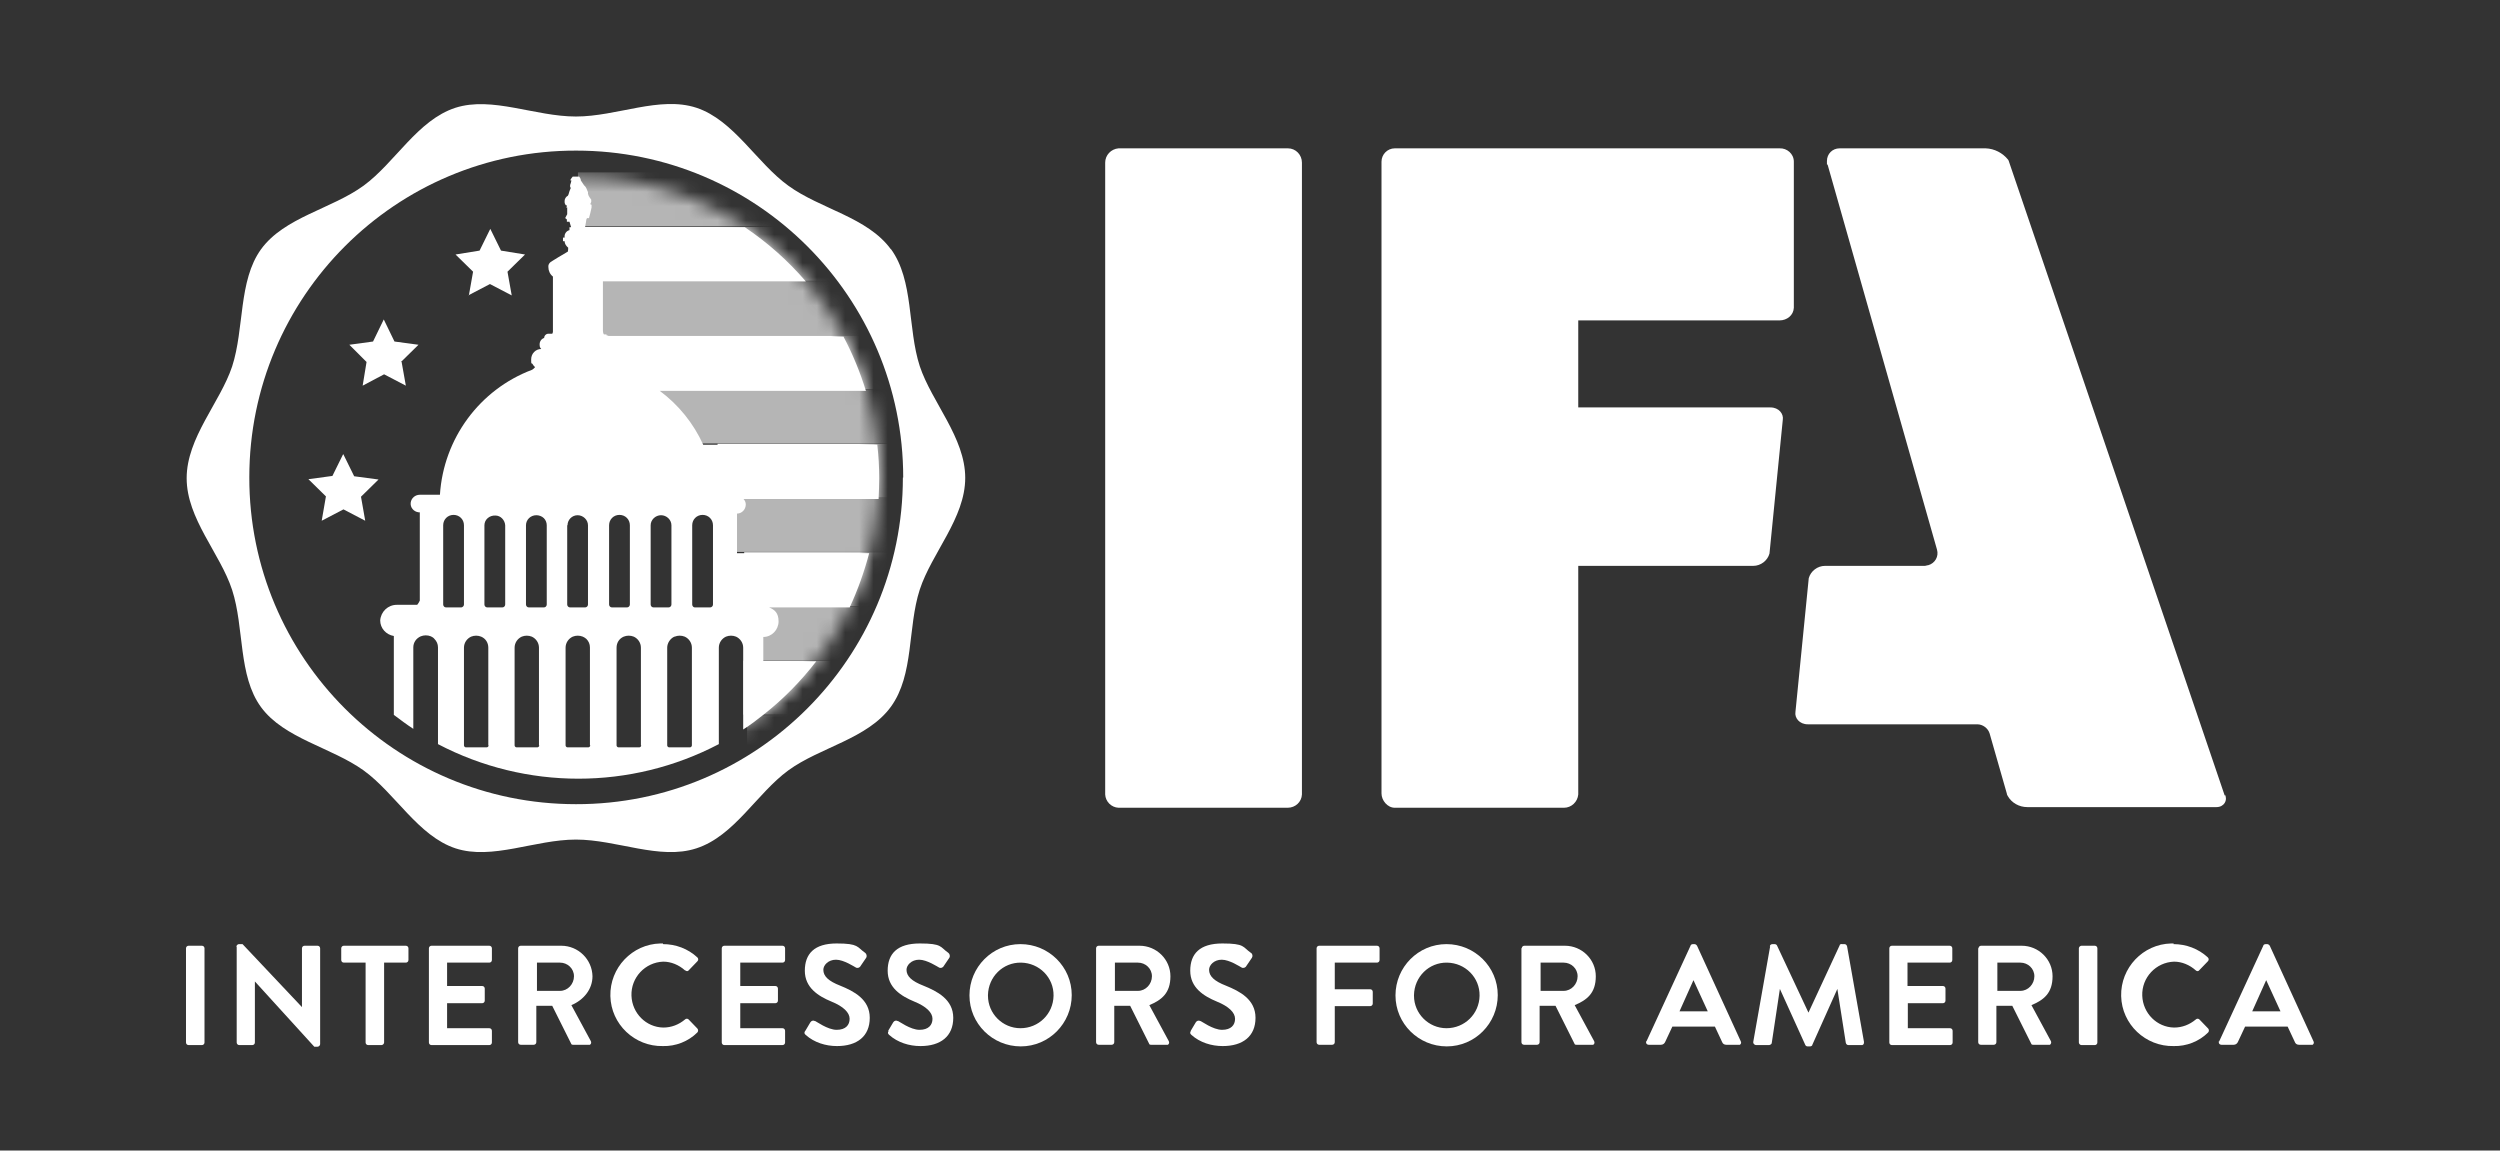
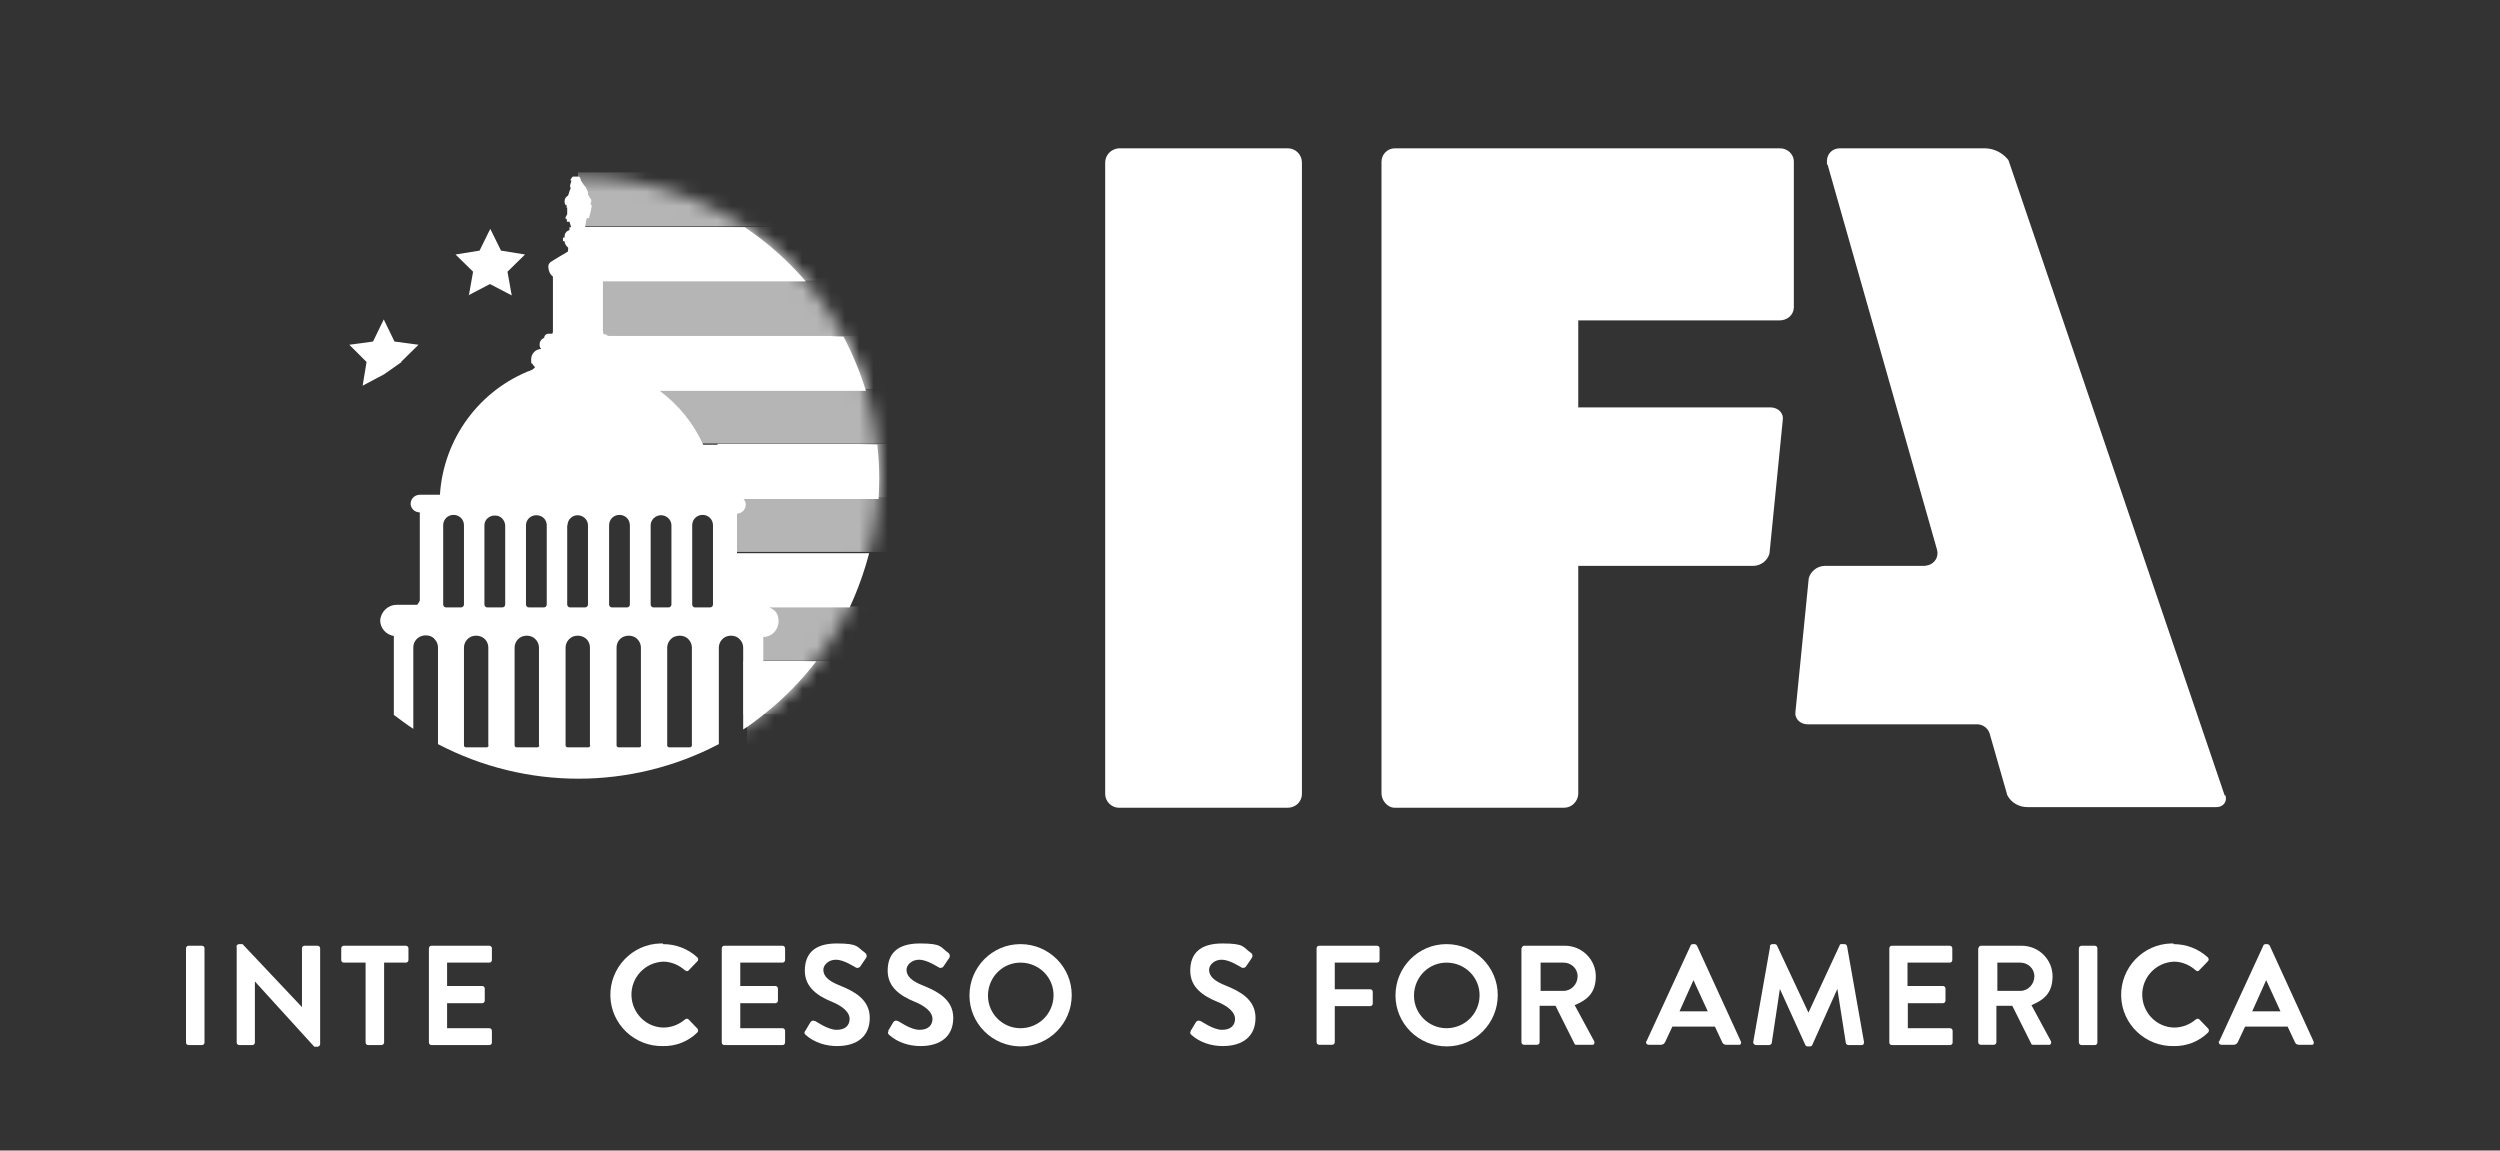
<svg xmlns="http://www.w3.org/2000/svg" width="176" height="81" viewBox="0 0 176 81" fill="none">
  <rect x="0" y="0" width="176" height="81" fill="#333333" stroke="none" />
  <path d="M90.65 10.443H78.742C78.216 10.489 77.805 10.923 77.805 11.449V55.929C77.828 56.431 78.239 56.843 78.742 56.866H90.65C91.199 56.866 91.633 56.454 91.656 55.929V11.449C91.656 10.9 91.222 10.443 90.673 10.443H90.627H90.65Z" fill="white" />
  <path d="M97.258 11.38V55.86C97.258 56.34 97.669 56.866 98.195 56.866H110.104C110.629 56.866 111.064 56.454 111.109 55.928V39.837H123.429C123.955 39.837 124.435 39.471 124.572 38.968L125.509 29.551C125.578 29.14 125.235 28.683 124.641 28.683H111.109V22.557H125.281C125.806 22.557 126.264 22.191 126.286 21.666V11.38C126.286 10.831 125.806 10.42 125.281 10.443H98.195C97.669 10.443 97.258 10.877 97.258 11.38Z" fill="white" />
  <path d="M156.616 55.997L154.628 50.146L141.439 11.403C141.439 11.357 141.394 11.289 141.371 11.243C140.982 10.763 140.411 10.466 139.794 10.443H129.508C129.005 10.443 128.616 10.831 128.616 11.334C128.616 11.837 128.616 11.494 128.662 11.586L136.365 38.694C136.502 39.174 136.228 39.654 135.748 39.791C135.656 39.791 135.588 39.837 135.496 39.837H128.479C127.954 39.837 127.474 40.203 127.336 40.706L126.399 50.123C126.331 50.534 126.674 50.991 127.268 50.991H139.199C139.588 50.991 139.954 51.266 140.068 51.631L141.279 55.86C141.279 55.929 141.325 55.997 141.348 56.043C141.622 56.523 142.148 56.82 142.719 56.82H156.045C156.571 56.82 156.845 56.34 156.639 55.951V55.997H156.616Z" fill="white" />
  <mask id="mask0_7262_27945" style="mask-type:luminance" maskUnits="userSpaceOnUse" x="19" y="12" width="43" height="43">
    <path d="M40.689 54.786C52.391 54.786 61.877 45.299 61.877 33.597C61.877 21.895 52.391 12.409 40.689 12.409C28.986 12.409 19.5 21.895 19.5 33.597C19.5 45.299 28.986 54.786 40.689 54.786Z" fill="white" />
  </mask>
  <g mask="url(#mask0_7262_27945)">
    <path d="M66.95 19.792H40.688V23.586H66.95V19.792Z" fill="#B5B5B5" />
    <path d="M68.139 27.426H40.688V31.22H68.139V27.426Z" fill="#B5B5B5" />
    <path d="M68.227 35.06H51.016V38.855H68.227V35.06Z" fill="#B5B5B5" />
    <path d="M66.491 42.695H52.594V46.489H66.491V42.695Z" fill="#B5B5B5" />
    <path d="M66.491 50.352H52.594V54.146H66.491V50.352Z" fill="#B5B5B5" />
    <path d="M66.79 12.134H40.688V15.929H66.79V12.134Z" fill="#B5B5B5" />
    <path d="M66.79 15.975H40.688V19.769H66.79V15.975Z" fill="white" />
    <path d="M66.836 23.609H40.688V27.403H66.836V23.609Z" fill="white" />
    <path d="M68.207 31.243H50.516V35.038H68.207V31.243Z" fill="white" />
-     <path d="M68.802 38.877H52.391V42.672H68.802V38.877Z" fill="white" />
    <path d="M66.241 46.512H52.344V50.306H66.241V46.512Z" fill="white" />
  </g>
-   <path d="M62.718 17.551C61.072 15.289 57.758 14.717 55.495 13.071C53.278 11.471 51.655 8.454 49.026 7.586C46.444 6.74 43.426 8.203 40.546 8.203C37.666 8.203 34.649 6.763 32.066 7.586C29.392 8.454 27.815 11.449 25.598 13.071C23.335 14.717 20.021 15.289 18.375 17.551C16.775 19.769 17.209 23.129 16.341 25.803C15.495 28.34 13.141 30.809 13.141 33.666C13.141 36.523 15.495 38.946 16.341 41.529C17.209 44.203 16.752 47.563 18.375 49.78C19.998 51.997 23.335 52.614 25.598 54.237C27.815 55.837 29.438 58.854 32.066 59.723C34.649 60.569 37.666 59.106 40.546 59.106C43.426 59.106 46.444 60.569 49.026 59.723C51.701 58.854 53.278 55.86 55.495 54.237C57.712 52.614 61.072 52.02 62.718 49.757C64.364 47.494 63.883 44.18 64.752 41.506C65.598 38.923 67.952 36.477 67.952 33.643C67.952 30.809 65.598 28.317 64.752 25.78C63.883 23.106 64.341 19.746 62.718 17.529V17.551ZM63.563 33.62C63.563 46.329 53.255 56.637 40.546 56.614C27.838 56.614 17.529 46.306 17.552 33.597C17.552 20.889 27.861 10.58 40.569 10.603C53.278 10.603 63.586 20.911 63.586 33.62H63.563Z" fill="white" />
-   <path d="M24.157 31.974L23.402 33.506L21.711 33.734L22.945 34.946L22.648 36.66L24.18 35.86L25.711 36.66L25.414 34.969L26.648 33.757L24.934 33.529L24.18 31.997L24.157 31.974Z" fill="white" />
-   <path d="M28.228 25.483L29.462 24.271L27.771 24.043L27.017 22.488L26.262 24.043L24.594 24.271L25.805 25.483L25.531 27.151L27.04 26.351L28.571 27.151L28.274 25.483H28.228Z" fill="white" />
+   <path d="M28.228 25.483L29.462 24.271L27.771 24.043L27.017 22.488L26.262 24.043L24.594 24.271L25.805 25.483L25.531 27.151L27.04 26.351L28.274 25.483H28.228Z" fill="white" />
  <path d="M32.962 20.797L34.493 19.997L36.025 20.797L35.727 19.128L36.962 17.917L35.27 17.643L34.516 16.111L33.762 17.643L32.07 17.917L33.305 19.128L33.008 20.797H32.962Z" fill="white" />
  <path d="M42.674 23.54H42.514C42.468 23.471 42.446 23.38 42.446 23.288V19.814H56.731C55.474 18.351 54.034 17.071 52.434 15.997H41.188C41.234 15.791 41.28 15.448 41.28 15.448L41.326 15.357H41.463C41.531 15.106 41.6 14.854 41.646 14.603V14.42L41.554 14.374L41.623 14.214V14.054C41.554 13.963 41.486 13.871 41.44 13.78L41.394 13.643V13.528C41.371 13.483 41.349 13.414 41.326 13.368C41.28 13.231 41.211 13.117 41.12 13.049L41.074 12.98C41.006 12.889 40.96 12.797 40.891 12.706C40.891 12.614 40.846 12.523 40.777 12.431H40.32L40.228 12.546L40.16 12.66V12.706H40.228L40.183 12.889L40.137 13.026V13.163L40.183 13.231C40.114 13.368 40.069 13.528 40.023 13.688L39.977 13.78C39.84 13.848 39.748 14.008 39.748 14.146C39.748 14.283 39.748 14.306 39.794 14.374C39.794 14.374 39.794 14.466 39.908 14.466V14.534C39.886 14.534 39.84 14.603 39.84 14.603H39.931V15.083C39.794 15.311 39.794 15.357 39.794 15.357L39.908 15.448V15.608H40.091L40.206 15.997H40.091V16.203C39.886 16.248 39.726 16.454 39.748 16.683V16.729H39.634V16.98H39.748C39.748 17.163 39.863 17.323 40 17.437C40 17.529 40 17.62 39.977 17.711L39.863 17.78C39.52 17.986 39.04 18.26 38.766 18.443C38.651 18.534 38.583 18.671 38.606 18.808C38.606 19.06 38.72 19.311 38.926 19.471V23.357C38.926 23.403 38.903 23.448 38.88 23.494H38.606C38.446 23.494 38.309 23.631 38.309 23.791C38.103 23.86 37.989 24.043 37.989 24.248C37.989 24.454 38.034 24.477 38.103 24.569C37.714 24.569 37.394 24.889 37.394 25.3C37.394 25.711 37.417 25.529 37.486 25.62C37.531 25.711 37.6 25.78 37.669 25.849C37.623 25.917 37.531 25.986 37.463 26.031C33.76 27.426 31.223 30.877 30.971 34.831H29.554C29.234 34.831 28.96 35.06 28.914 35.38C28.869 35.723 29.12 36.02 29.463 36.066H29.554V42.283C29.509 42.397 29.44 42.489 29.371 42.58H27.931C27.314 42.58 26.811 43.06 26.766 43.677C26.766 44.226 27.177 44.683 27.726 44.774V50.328C28.183 50.671 28.64 51.014 29.097 51.311V45.574C29.097 45.231 29.303 44.934 29.623 44.797C29.851 44.706 30.103 44.706 30.331 44.797C30.423 44.843 30.514 44.889 30.583 44.98C30.743 45.14 30.834 45.346 30.834 45.574V52.386C37.029 55.631 44.411 55.631 50.606 52.386V45.597C50.606 45.254 50.811 44.957 51.108 44.82C51.337 44.728 51.589 44.728 51.817 44.82C52.114 44.957 52.32 45.254 52.32 45.597V51.357C52.823 51.037 53.303 50.671 53.76 50.306C55.154 49.209 56.389 47.951 57.463 46.557H53.737V44.843C54.331 44.843 54.811 44.34 54.811 43.746C54.811 43.151 54.537 42.923 54.148 42.763H59.817C60.389 41.529 60.846 40.248 61.188 38.946H51.886V36.157C52.228 36.157 52.503 35.86 52.503 35.517C52.503 35.357 52.434 35.22 52.343 35.129H61.851C61.874 34.626 61.897 34.146 61.897 33.666C61.897 32.889 61.851 32.089 61.76 31.311H49.508C48.823 29.803 47.771 28.5 46.446 27.517H60.96C60.548 26.191 60.023 24.911 59.383 23.7H42.903C42.857 23.654 42.766 23.608 42.697 23.608V23.54H42.674ZM32.48 42.763H31.406C31.291 42.763 31.2 42.671 31.2 42.557V36.98C31.2 36.569 31.52 36.248 31.931 36.248C32.343 36.248 32.663 36.569 32.663 36.98V42.557C32.663 42.648 32.594 42.74 32.48 42.763ZM34.4 52.477C34.4 52.546 34.331 52.614 34.263 52.614H32.8C32.731 52.614 32.663 52.546 32.663 52.477V45.597C32.663 45.254 32.868 44.957 33.166 44.82C33.394 44.728 33.646 44.728 33.874 44.82C34.194 44.957 34.377 45.254 34.377 45.597V52.477H34.4ZM35.566 42.557C35.566 42.671 35.474 42.763 35.36 42.763H34.309C34.194 42.763 34.103 42.671 34.103 42.557V36.98C34.103 36.569 34.468 36.271 34.88 36.294C35.246 36.294 35.543 36.614 35.566 36.98V42.557ZM37.966 52.477C37.966 52.546 37.897 52.614 37.828 52.614H36.366C36.297 52.614 36.228 52.546 36.228 52.477V45.597C36.228 45.254 36.434 44.957 36.731 44.82C36.96 44.728 37.211 44.728 37.44 44.82C37.737 44.957 37.943 45.254 37.943 45.597V52.477H37.966ZM38.491 42.557C38.491 42.671 38.4 42.763 38.286 42.763H37.234C37.12 42.763 37.029 42.671 37.029 42.557V36.98C37.029 36.591 37.349 36.271 37.76 36.271C37.943 36.271 38.148 36.34 38.286 36.477C38.423 36.614 38.491 36.797 38.491 36.98V42.557ZM39.954 36.98C39.954 36.591 40.274 36.271 40.663 36.271C41.051 36.271 41.394 36.591 41.394 36.98V42.557C41.394 42.671 41.303 42.763 41.188 42.763H40.137C40.023 42.763 39.931 42.671 39.931 42.557V36.98H39.954ZM41.554 52.477C41.554 52.546 41.486 52.614 41.417 52.614H39.954C39.886 52.614 39.817 52.546 39.817 52.477V45.597C39.817 45.254 40.023 44.957 40.32 44.82C40.548 44.728 40.8 44.728 41.029 44.82C41.12 44.866 41.211 44.911 41.28 44.98C41.44 45.14 41.531 45.346 41.531 45.574V52.454L41.554 52.477ZM42.88 42.557V36.98C42.88 36.569 43.2 36.248 43.611 36.248C44.023 36.248 44.343 36.569 44.343 36.98V42.557C44.343 42.671 44.251 42.763 44.137 42.763H43.086C42.971 42.763 42.88 42.671 42.88 42.557ZM45.143 52.477C45.143 52.546 45.074 52.614 45.006 52.614H43.543C43.474 52.614 43.406 52.546 43.406 52.477V45.597C43.406 45.254 43.589 44.957 43.908 44.82C44.137 44.728 44.389 44.728 44.617 44.82C44.914 44.957 45.12 45.254 45.12 45.597V52.477H45.143ZM48.731 38.9V36.98C48.731 36.569 49.051 36.248 49.463 36.248C49.874 36.248 50.194 36.569 50.194 36.98V42.557C50.194 42.671 50.103 42.763 49.989 42.763H48.914C48.823 42.763 48.731 42.671 48.731 42.557V38.9ZM47.497 44.82C47.726 44.728 47.977 44.728 48.206 44.82C48.503 44.957 48.709 45.254 48.709 45.597V52.477C48.709 52.546 48.64 52.614 48.571 52.614H47.108C47.04 52.614 46.971 52.546 46.971 52.477V45.597C46.971 45.277 47.177 44.957 47.474 44.82H47.497ZM46.537 36.271C46.926 36.271 47.269 36.591 47.269 36.98V42.557C47.269 42.671 47.177 42.763 47.063 42.763H46.011C45.897 42.763 45.806 42.671 45.806 42.557V36.98C45.806 36.591 46.148 36.271 46.537 36.271Z" fill="white" />
  <path d="M13.094 66.763C13.094 66.649 13.185 66.58 13.277 66.58H14.214C14.328 66.58 14.397 66.671 14.397 66.763V73.391C14.397 73.506 14.305 73.574 14.214 73.574H13.277C13.162 73.574 13.094 73.483 13.094 73.391V66.763Z" fill="white" />
  <path d="M16.641 66.649C16.641 66.557 16.732 66.466 16.823 66.466H17.075L21.258 70.9V66.763C21.258 66.649 21.349 66.58 21.441 66.58H22.355C22.469 66.58 22.538 66.671 22.538 66.763V73.506C22.538 73.597 22.446 73.689 22.355 73.689H22.126L17.944 69.094V73.391C17.944 73.506 17.852 73.574 17.761 73.574H16.846C16.732 73.574 16.663 73.483 16.663 73.391V66.649H16.641Z" fill="white" />
  <path d="M25.738 67.769H24.206C24.092 67.769 24.023 67.677 24.023 67.586V66.763C24.023 66.649 24.115 66.58 24.206 66.58H28.572C28.686 66.58 28.755 66.671 28.755 66.763V67.586C28.755 67.7 28.663 67.769 28.572 67.769H27.041V73.391C27.041 73.483 26.949 73.574 26.858 73.574H25.921C25.806 73.574 25.738 73.483 25.738 73.391V67.769Z" fill="white" />
  <path d="M30.195 66.763C30.195 66.649 30.287 66.58 30.378 66.58H34.447C34.561 66.58 34.63 66.671 34.63 66.763V67.586C34.63 67.7 34.538 67.769 34.447 67.769H31.475V69.414H33.944C34.058 69.414 34.127 69.506 34.127 69.597V70.443C34.127 70.557 34.035 70.626 33.944 70.626H31.475V72.386H34.447C34.561 72.386 34.63 72.477 34.63 72.569V73.391C34.63 73.506 34.538 73.574 34.447 73.574H30.378C30.264 73.574 30.195 73.483 30.195 73.391V66.763Z" fill="white" />
-   <path d="M36.477 66.763C36.477 66.649 36.568 66.58 36.659 66.58H39.517C40.705 66.58 41.688 67.54 41.711 68.729C41.711 69.643 41.094 70.397 40.225 70.763L41.597 73.3C41.642 73.391 41.619 73.506 41.528 73.552C41.505 73.552 41.459 73.552 41.414 73.552H40.362C40.294 73.552 40.225 73.552 40.202 73.46L38.877 70.809H37.757V73.369C37.757 73.483 37.665 73.552 37.574 73.552H36.659C36.545 73.552 36.477 73.46 36.477 73.369V66.74V66.763ZM39.425 69.757C39.974 69.757 40.408 69.277 40.408 68.729C40.408 68.18 39.951 67.769 39.425 67.769H37.802V69.757H39.425Z" fill="white" />
  <path d="M46.673 66.466C47.564 66.466 48.433 66.786 49.095 67.403C49.164 67.471 49.187 67.586 49.095 67.677L48.478 68.317C48.433 68.386 48.318 68.386 48.25 68.317H48.227C47.793 67.928 47.244 67.7 46.695 67.7C45.415 67.746 44.41 68.82 44.455 70.1C44.501 71.334 45.484 72.317 46.695 72.34C47.267 72.34 47.793 72.134 48.227 71.769C48.295 71.7 48.41 71.7 48.478 71.769L49.095 72.409C49.164 72.477 49.164 72.614 49.095 72.683C48.455 73.323 47.564 73.666 46.673 73.643C44.684 73.689 43.015 72.111 42.97 70.123C42.924 68.134 44.501 66.466 46.49 66.42H46.673V66.466Z" fill="white" />
  <path d="M50.812 66.763C50.812 66.649 50.904 66.58 50.995 66.58H55.087C55.201 66.58 55.27 66.671 55.27 66.763V67.586C55.27 67.7 55.178 67.769 55.087 67.769H52.115V69.414H54.584C54.698 69.414 54.767 69.506 54.767 69.597V70.443C54.767 70.557 54.675 70.626 54.584 70.626H52.115V72.386H55.087C55.201 72.386 55.27 72.477 55.27 72.569V73.391C55.27 73.506 55.178 73.574 55.087 73.574H50.995C50.881 73.574 50.812 73.483 50.812 73.391V66.763Z" fill="white" />
  <path d="M56.683 72.591L57.048 71.974C57.117 71.86 57.254 71.814 57.368 71.883H57.391C57.437 71.883 58.26 72.5 58.9 72.5C59.54 72.5 59.814 72.157 59.814 71.723C59.814 71.288 59.38 70.854 58.534 70.511C57.597 70.123 56.66 69.528 56.66 68.34C56.66 67.151 57.323 66.42 58.9 66.42C60.477 66.42 60.317 66.671 60.911 67.083C61.003 67.151 61.048 67.311 60.98 67.426L60.591 67.997C60.523 68.134 60.363 68.18 60.248 68.111C60.157 68.066 59.403 67.563 58.854 67.563C58.306 67.563 57.963 67.951 57.963 68.271C57.963 68.728 58.328 69.071 59.151 69.391C60.111 69.78 61.231 70.351 61.231 71.654C61.231 72.957 60.34 73.643 58.923 73.643C58.123 73.643 57.323 73.391 56.728 72.866C56.637 72.774 56.591 72.728 56.683 72.569V72.591Z" fill="white" />
  <path d="M62.515 72.591L62.881 71.974C62.949 71.86 63.087 71.814 63.201 71.883H63.224C63.269 71.883 64.092 72.5 64.732 72.5C65.372 72.5 65.647 72.157 65.647 71.723C65.647 71.288 65.212 70.854 64.367 70.511C63.429 70.123 62.492 69.528 62.492 68.34C62.492 67.151 63.155 66.42 64.755 66.42C66.355 66.42 66.172 66.671 66.766 67.083C66.858 67.151 66.904 67.311 66.835 67.426L66.447 67.997C66.378 68.134 66.218 68.18 66.104 68.111C66.012 68.066 65.258 67.563 64.709 67.563C64.161 67.563 63.818 67.951 63.818 68.271C63.818 68.728 64.184 69.071 65.007 69.391C65.966 69.78 67.109 70.351 67.109 71.654C67.109 72.957 66.218 73.643 64.801 73.643C64.001 73.643 63.201 73.391 62.606 72.866C62.515 72.774 62.469 72.728 62.561 72.569H62.515V72.591Z" fill="white" />
  <path d="M71.839 66.466C73.827 66.466 75.45 68.066 75.45 70.054C75.45 72.043 73.85 73.666 71.861 73.666C69.873 73.666 68.25 72.066 68.25 70.077C68.25 68.089 69.85 66.466 71.839 66.466ZM71.839 72.386C73.119 72.386 74.147 71.38 74.17 70.1C74.193 68.82 73.164 67.791 71.884 67.769C70.604 67.746 69.576 68.774 69.553 70.054V70.1C69.553 71.357 70.581 72.386 71.839 72.386Z" fill="white" />
-   <path d="M77.164 66.763C77.164 66.649 77.255 66.58 77.347 66.58H80.227C81.415 66.58 82.398 67.54 82.398 68.729C82.398 69.917 81.781 70.397 80.913 70.763L82.284 73.3C82.33 73.391 82.307 73.506 82.216 73.552C82.193 73.552 82.147 73.552 82.101 73.552H81.05C80.981 73.552 80.913 73.552 80.89 73.46L79.564 70.809H78.444V73.369C78.444 73.483 78.353 73.552 78.261 73.552H77.347C77.233 73.552 77.164 73.46 77.164 73.369V66.74V66.763ZM80.113 69.757C80.661 69.757 81.096 69.277 81.096 68.729C81.096 68.18 80.638 67.769 80.113 67.769H78.49V69.757H80.113Z" fill="white" />
  <path d="M83.816 72.591L84.182 71.974C84.25 71.86 84.388 71.814 84.502 71.883H84.525C84.57 71.883 85.393 72.5 86.033 72.5C86.673 72.5 86.948 72.157 86.948 71.723C86.948 71.288 86.513 70.854 85.668 70.511C84.73 70.123 83.793 69.528 83.793 68.34C83.793 67.151 84.456 66.42 86.056 66.42C87.656 66.42 87.473 66.671 88.067 67.083C88.182 67.151 88.205 67.311 88.136 67.426L87.748 67.997C87.679 68.134 87.519 68.18 87.405 68.111C87.313 68.066 86.559 67.563 86.01 67.563C85.462 67.563 85.119 67.951 85.119 68.271C85.119 68.728 85.485 69.071 86.308 69.391C87.267 69.78 88.388 70.351 88.388 71.654C88.388 72.957 87.496 73.643 86.079 73.643C85.279 73.643 84.479 73.391 83.885 72.866C83.793 72.774 83.748 72.728 83.839 72.569L83.816 72.591Z" fill="white" />
  <path d="M92.688 66.763C92.688 66.649 92.779 66.58 92.87 66.58H96.939C97.053 66.58 97.122 66.671 97.122 66.763V67.586C97.122 67.7 97.03 67.769 96.939 67.769H93.968V69.643H96.459C96.573 69.643 96.642 69.734 96.642 69.826V70.649C96.642 70.763 96.55 70.832 96.459 70.832H93.968V73.369C93.968 73.483 93.876 73.552 93.785 73.552H92.87C92.756 73.552 92.688 73.46 92.688 73.369V66.74V66.763Z" fill="white" />
  <path d="M101.831 66.466C103.819 66.466 105.442 68.066 105.442 70.054C105.442 72.043 103.842 73.666 101.854 73.666C99.865 73.666 98.242 72.066 98.242 70.077C98.242 68.089 99.842 66.466 101.831 66.466ZM101.831 72.386C103.111 72.386 104.139 71.38 104.162 70.1C104.185 68.82 103.156 67.791 101.876 67.769C100.596 67.746 99.568 68.774 99.545 70.054V70.1C99.545 71.357 100.574 72.386 101.831 72.386Z" fill="white" />
  <path d="M107.132 66.763C107.132 66.649 107.224 66.58 107.315 66.58H110.172C111.361 66.58 112.344 67.54 112.344 68.729C112.344 69.917 111.727 70.397 110.858 70.763L112.229 73.3C112.275 73.391 112.252 73.506 112.161 73.552C112.138 73.552 112.092 73.552 112.047 73.552H110.995C110.927 73.552 110.858 73.552 110.835 73.46L109.509 70.809H108.389V73.369C108.389 73.483 108.298 73.552 108.207 73.552H107.292C107.178 73.552 107.109 73.46 107.109 73.369V66.74L107.132 66.763ZM110.081 69.757C110.629 69.757 111.064 69.277 111.064 68.729C111.064 68.18 110.607 67.769 110.081 67.769H108.458V69.757H110.081Z" fill="white" />
  <path d="M115.906 73.323L119.014 66.58C119.014 66.511 119.106 66.466 119.197 66.466H119.289C119.357 66.466 119.426 66.511 119.471 66.58L122.557 73.323C122.603 73.414 122.557 73.506 122.489 73.552C122.489 73.552 122.42 73.552 122.397 73.552H121.529C121.391 73.552 121.277 73.483 121.231 73.346L120.729 72.272H117.734L117.231 73.346C117.186 73.46 117.071 73.552 116.934 73.552H116.066C115.974 73.552 115.883 73.483 115.883 73.391V73.3L115.906 73.323ZM120.226 71.197L119.22 69.003L118.237 71.197H120.249H120.226Z" fill="white" />
  <path d="M124.595 66.626C124.595 66.534 124.687 66.466 124.778 66.466H124.938C125.007 66.466 125.075 66.511 125.098 66.557L127.315 71.288L129.51 66.557C129.51 66.489 129.601 66.443 129.693 66.466H129.853C129.944 66.466 130.013 66.534 130.035 66.626L131.224 73.346C131.224 73.437 131.224 73.528 131.11 73.574H130.127C130.035 73.574 129.967 73.506 129.944 73.414L129.35 69.62L127.59 73.551C127.59 73.62 127.498 73.666 127.43 73.666H127.247C127.178 73.666 127.11 73.62 127.087 73.551L125.304 69.62L124.733 73.414C124.733 73.506 124.641 73.551 124.55 73.574H123.635C123.544 73.574 123.453 73.506 123.43 73.414V73.346L124.618 66.626H124.595Z" fill="white" />
  <path d="M133.008 66.763C133.008 66.649 133.099 66.58 133.191 66.58H137.259C137.374 66.58 137.442 66.671 137.442 66.763V67.586C137.442 67.7 137.351 67.769 137.259 67.769H134.288V69.414H136.779C136.894 69.414 136.962 69.506 136.962 69.597V70.443C136.962 70.557 136.871 70.626 136.779 70.626H134.311V72.386H137.282C137.396 72.386 137.465 72.477 137.465 72.569V73.391C137.465 73.506 137.374 73.574 137.282 73.574H133.191C133.076 73.574 133.008 73.483 133.008 73.391V66.763Z" fill="white" />
  <path d="M139.288 66.763C139.288 66.649 139.38 66.58 139.471 66.58H142.328C143.517 66.58 144.5 67.54 144.5 68.729C144.5 69.917 143.883 70.397 143.014 70.763L144.386 73.3C144.431 73.391 144.386 73.506 144.317 73.552C144.317 73.552 144.248 73.552 144.203 73.552H143.151C143.083 73.552 143.014 73.552 142.991 73.46L141.666 70.809H140.546V73.369C140.546 73.483 140.454 73.552 140.363 73.552H139.448C139.334 73.552 139.266 73.46 139.266 73.369V66.74L139.288 66.763ZM142.237 69.757C142.786 69.757 143.22 69.277 143.22 68.729C143.22 68.18 142.763 67.769 142.237 67.769H140.614V69.757H142.237Z" fill="white" />
  <path d="M146.352 66.763C146.352 66.671 146.443 66.58 146.534 66.58H147.472C147.586 66.58 147.654 66.671 147.654 66.763V73.391C147.654 73.506 147.563 73.574 147.472 73.574H146.534C146.443 73.574 146.352 73.483 146.352 73.391V66.763Z" fill="white" />
  <path d="M153.009 66.466C153.901 66.466 154.769 66.786 155.432 67.403C155.501 67.471 155.523 67.586 155.432 67.677L154.815 68.317C154.769 68.386 154.655 68.386 154.586 68.317C154.152 67.928 153.603 67.7 153.055 67.7C151.775 67.746 150.769 68.82 150.815 70.1C150.861 71.334 151.843 72.317 153.055 72.34C153.626 72.34 154.152 72.134 154.586 71.769C154.655 71.7 154.769 71.7 154.838 71.769L155.455 72.409C155.523 72.477 155.523 72.614 155.455 72.683C154.815 73.323 153.923 73.666 153.032 73.643C151.043 73.689 149.375 72.111 149.329 70.123C149.283 68.134 150.861 66.466 152.849 66.42H153.032L153.009 66.466Z" fill="white" />
  <path d="M156.226 73.323L159.335 66.58C159.335 66.511 159.426 66.466 159.517 66.466H159.609C159.677 66.466 159.746 66.511 159.792 66.58L162.877 73.323C162.923 73.414 162.877 73.506 162.809 73.552C162.809 73.552 162.74 73.552 162.717 73.552H161.849C161.712 73.552 161.597 73.483 161.552 73.346L161.049 72.272H158.055L157.552 73.346C157.506 73.46 157.392 73.552 157.255 73.552H156.386C156.295 73.552 156.203 73.483 156.203 73.391V73.3L156.226 73.323ZM160.546 71.197L159.54 69.003L158.557 71.197H160.569H160.546Z" fill="white" />
</svg>